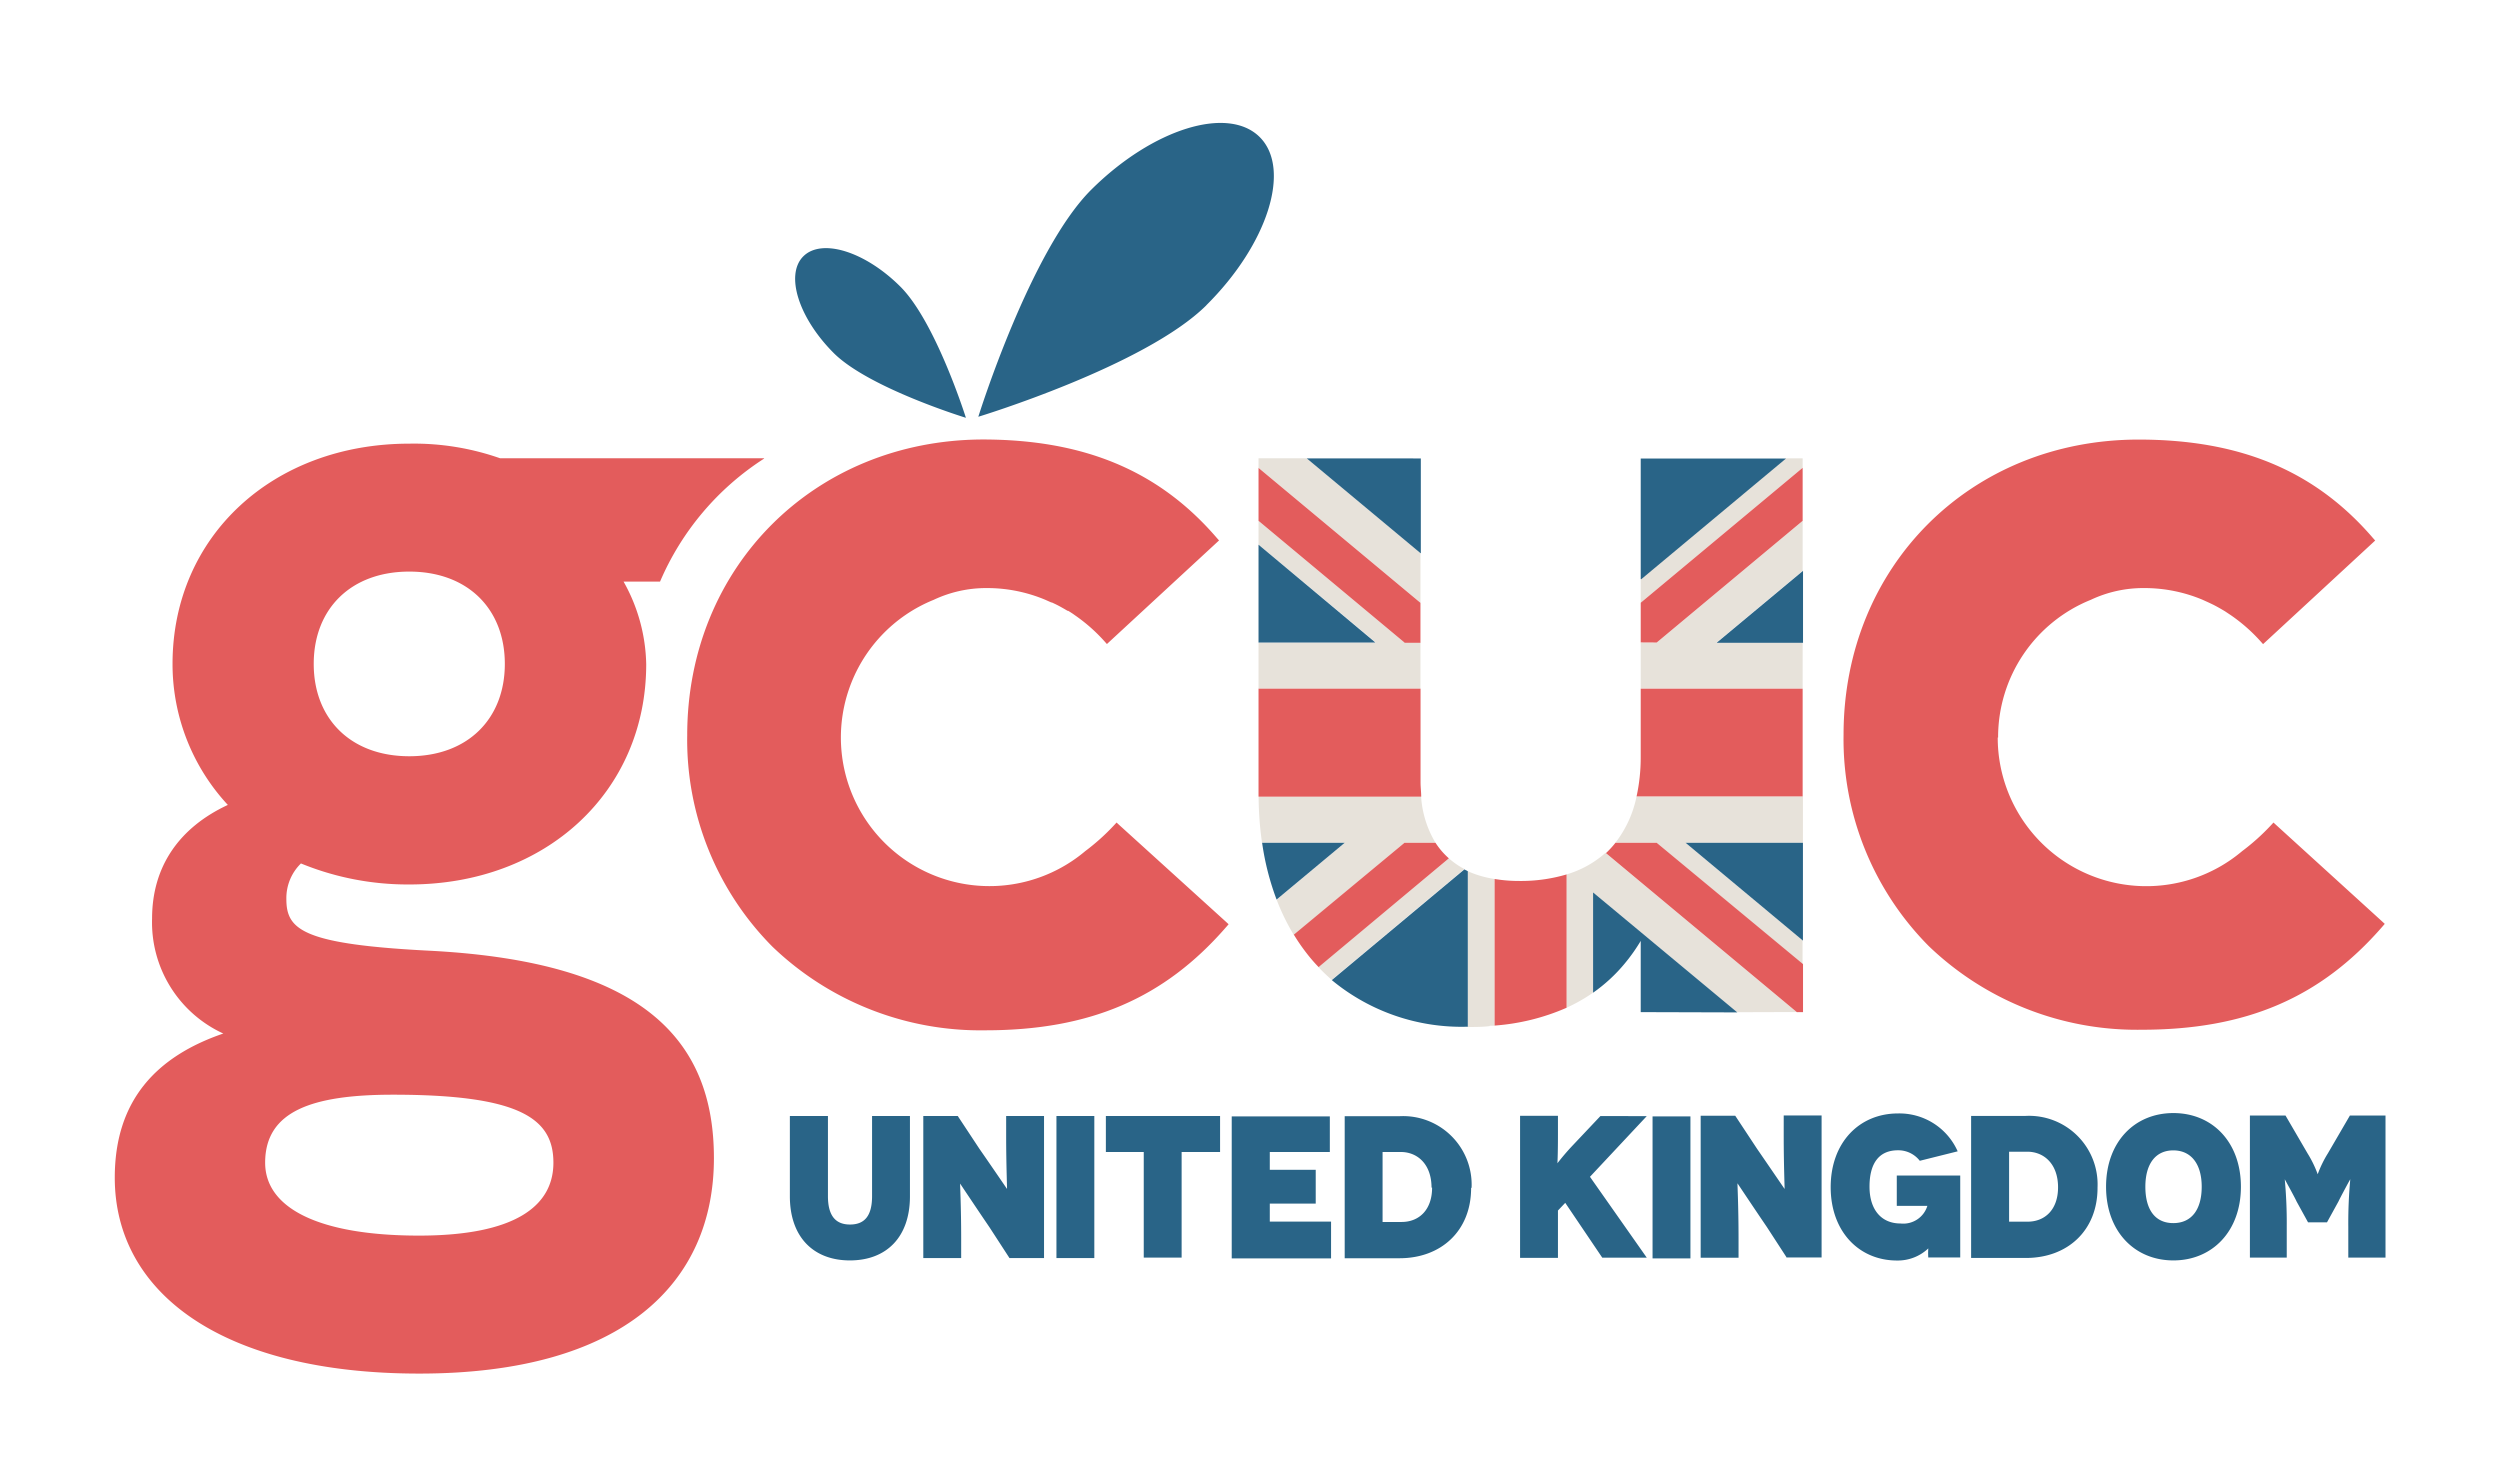
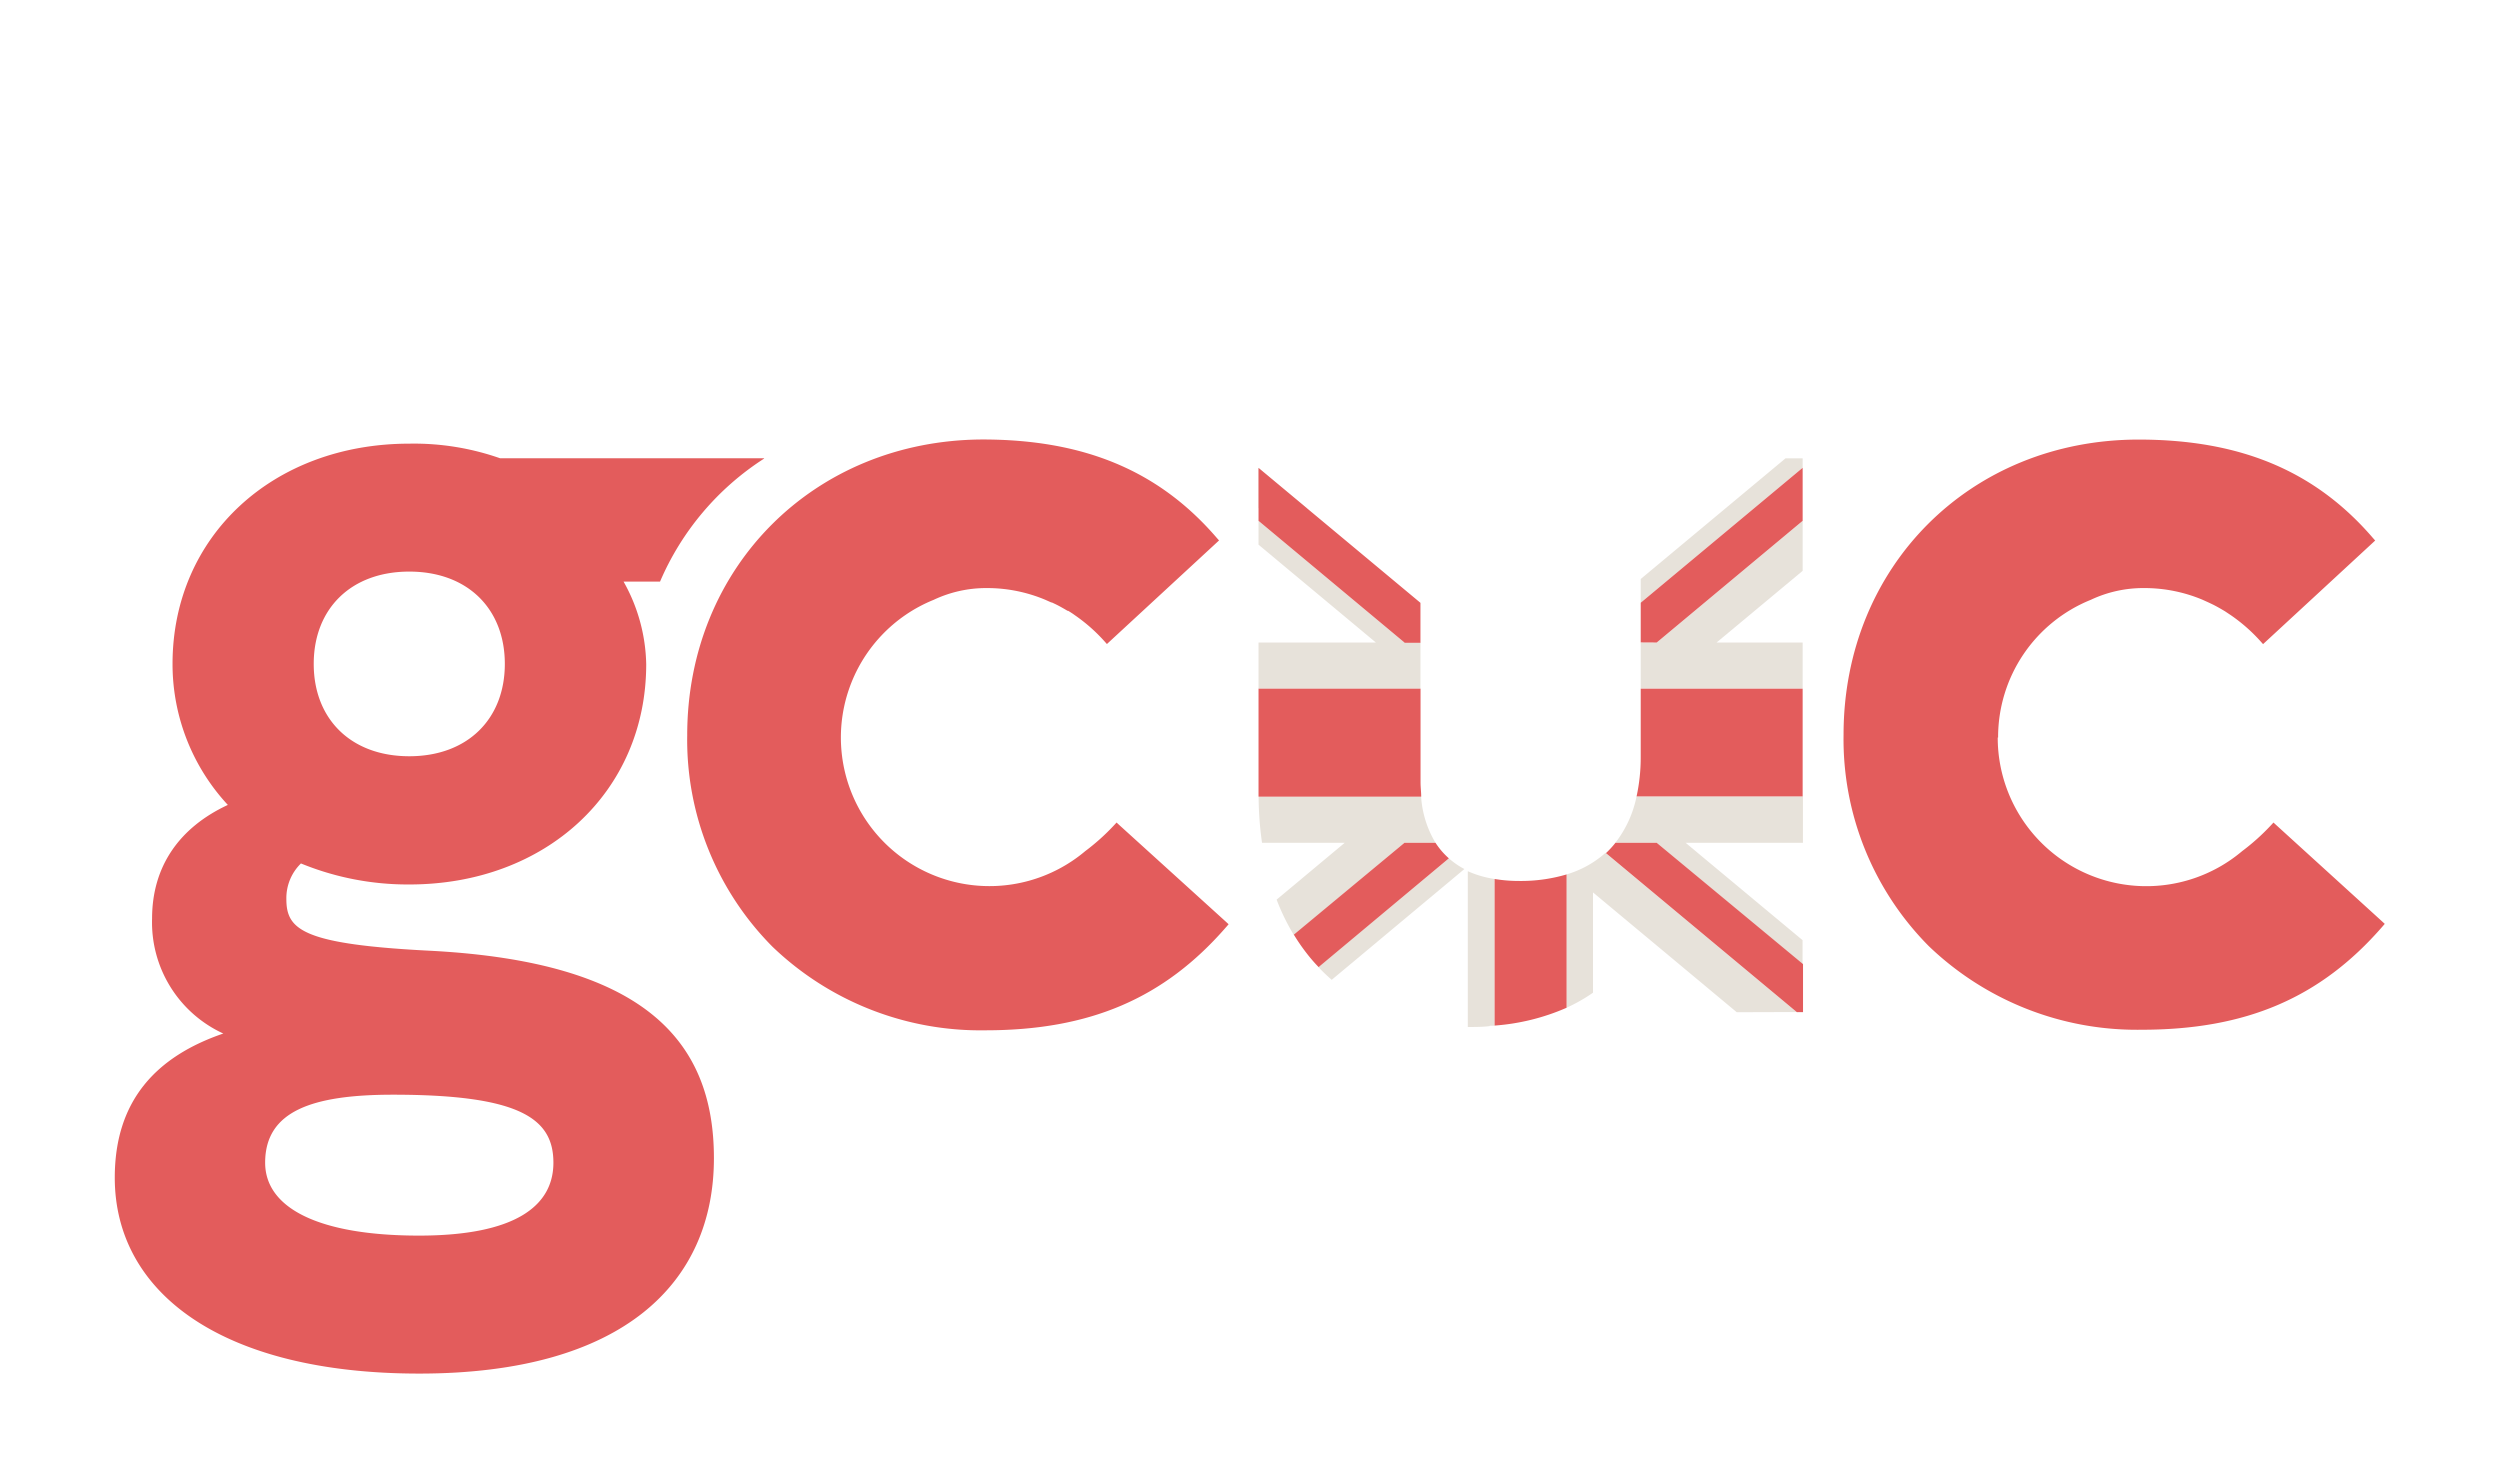
<svg xmlns="http://www.w3.org/2000/svg" id="Layer_1" data-name="Layer 1" viewBox="0 0 264 154">
  <defs>
    <style>
      .cls-1 {
        fill: #e7e2da;
      }

      .cls-2 {
        fill: #e35c5c;
      }

      .cls-3 {
        fill: #296487;
      }
    </style>
  </defs>
  <title>logo-mobile</title>
  <g>
-     <path class="cls-1" d="M190.36,99.29,178,89h12.39V84.1H172.82A11.72,11.72,0,0,1,170.58,89h4.36l15.41,12.85V99.29Zm-17.1-26.58h17.1V67.85h-9.09l9.09-7.57V55L174.95,67.85h-1.69v4.87Zm0-9.06,17.1-14.25v-1h-1.81L173.26,61.14v2.52Zm16.47,43.22L169.54,90.06a10.69,10.69,0,0,1-4.12,2.28v14.08a17.58,17.58,0,0,0,2.8-1.59V94.24l15.18,12.65Zm-32.41,1.45.51,0V92.82A10.83,10.83,0,0,1,155,92v16.45c.78,0,1.55,0,2.3-.09Zm-16.68-4.86,14-11.69A8.15,8.15,0,0,1,153,90.64l-13.78,11.48a19.35,19.35,0,0,0,1.41,1.35ZM148.31,89h3.28a10.82,10.82,0,0,1-1.52-4.87H132.91a35.62,35.62,0,0,0,.36,4.87H142l-7.19,6a23,23,0,0,0,1.83,3.75L148.31,89ZM132.9,72.72H150V67.85h-1.69L132.9,55v2.52l12.39,10.33H132.9v4.87Zm0-23.31L150,63.66V58.39l-12-10H132.9v1Z" />
+     <path class="cls-1" d="M190.36,99.29,178,89h12.39V84.1H172.82A11.72,11.72,0,0,1,170.58,89h4.36l15.41,12.85V99.29Zm-17.1-26.58h17.1V67.85h-9.09l9.09-7.57V55L174.95,67.85h-1.69v4.87Zm0-9.06,17.1-14.25v-1h-1.81L173.26,61.14v2.52Zm16.47,43.22L169.54,90.06a10.69,10.69,0,0,1-4.12,2.28v14.08a17.58,17.58,0,0,0,2.8-1.59V94.24l15.18,12.65Zm-32.41,1.45.51,0V92.82A10.83,10.83,0,0,1,155,92v16.45c.78,0,1.55,0,2.3-.09Zm-16.68-4.86,14-11.69A8.15,8.15,0,0,1,153,90.64l-13.78,11.48a19.35,19.35,0,0,0,1.41,1.35ZM148.31,89h3.28a10.82,10.82,0,0,1-1.52-4.87H132.91a35.62,35.62,0,0,0,.36,4.87H142l-7.19,6a23,23,0,0,0,1.83,3.75L148.31,89ZM132.9,72.72H150V67.85h-1.69L132.9,55v2.52l12.39,10.33H132.9v4.87Zm0-23.31L150,63.66l-12-10H132.9v1Z" />
    <path class="cls-2" d="M211,77.88a15.64,15.64,0,0,1,9.79-14.54,13,13,0,0,1,5.66-1.24,15.88,15.88,0,0,1,6.13,1.23l.64.29,0,0,.38.18c.43.21.85.45,1.27.7l0,0,.1.06.63.42a17.64,17.64,0,0,1,3.13,2.76l.25.28.28-.26,11.29-10.43.27-.25-.24-.27c-6.1-7.09-14-10.39-24.74-10.39-17.76,0-31.16,13.39-31.16,31.16a31,31,0,0,0,9,22.33,31.72,31.72,0,0,0,22.49,8.83c11,0,18.87-3.36,25.42-10.9l.24-.28-.27-.25L240.35,87.11l-.27-.25-.25.27a22.94,22.94,0,0,1-3.06,2.75,15.69,15.69,0,0,1-25.81-12Zm-21.23,29h.63v-5.07L174.95,89h-4.36a9.65,9.65,0,0,1-1,1.09l20.19,16.82ZM172.82,84.1h17.54V72.72h-17.1v7.15a19.4,19.4,0,0,1-.44,4.24Zm2.13-16.25L190.36,55v-5.6l-17.1,14.25v4.19ZM157.84,108.3a23.07,23.07,0,0,0,7.59-1.88V92.34a17,17,0,0,1-5,.69,15.62,15.62,0,0,1-2.6-.21V108.3Zm-18.6-6.17L153,90.64A7.92,7.92,0,0,1,151.59,89h-3.28L136.63,98.7a20.73,20.73,0,0,0,1.38,2q.58.75,1.23,1.42Zm-6.33-18h17.17c0-.49-.07-1-.07-1.5V72.72H132.9V83.8c0,.1,0,.2,0,.3Zm15.41-16.25H150V63.66L132.9,49.41V55l15.41,12.85Zm-18.82,30,.24-.28-.27-.25L118.18,87.11l-.27-.25-.25.27a23,23,0,0,1-3.06,2.75,15.69,15.69,0,1,1-16-26.54,13,13,0,0,1,5.66-1.24,15.88,15.88,0,0,1,6.13,1.24l.63.28.06,0,.38.18c.43.21.85.45,1.27.7l.06,0,.09.05c.21.13.43.27.63.42a17.66,17.66,0,0,1,3.13,2.76l.25.28.28-.26,11.29-10.43.27-.25-.24-.27c-6.1-7.09-14-10.39-24.74-10.39C86,46.48,72.57,59.88,72.57,77.64a31,31,0,0,0,9,22.33,31.72,31.72,0,0,0,22.49,8.83c11,0,18.87-3.36,25.42-10.9ZM80.67,48.39H52.8a27.45,27.45,0,0,0-9.58-1.54c-14.37,0-25,9.75-25,23.26A21.85,21.85,0,0,0,24.06,85c-5.13,2.39-8,6.5-8,12a12.91,12.91,0,0,0,7.52,12.14c-7,2.4-11.46,7-11.46,15.22,0,12.14,11.29,20.69,32.15,20.69,21.55,0,31.12-9.58,31.12-22.75,0-12.66-7.7-20.69-29.76-21.89-13.68-.68-15.39-2.22-15.39-5.47a5.12,5.12,0,0,1,1.54-3.76,29.72,29.72,0,0,0,11.46,2.22c14.37,0,25-9.75,25-23.26a18.43,18.43,0,0,0-2.39-8.72h3.85a29,29,0,0,1,11-13ZM41.51,115.6c13.51,0,16.93,2.57,16.93,7.18s-4.1,7.7-14.19,7.7c-10.6,0-16.25-2.91-16.25-7.7,0-5.47,5-7.18,13.51-7.18Zm11.8-45.49c0,5.81-3.93,9.75-10.09,9.75s-10.09-3.93-10.09-9.75,3.93-9.75,10.09-9.75,10.09,3.93,10.09,9.75Z" />
-     <path class="cls-3" d="M251.91,132.8v-15h-3.76l-2.33,4a11.84,11.84,0,0,0-1.07,2.2h0a11.83,11.83,0,0,0-1.07-2.2l-2.33-4h-3.76v15h3.89v-3.27a49.59,49.59,0,0,0-.21-5h0s1.13,2.05,1.24,2.33l1.22,2.22h2l1.22-2.22c.11-.26,1.22-2.33,1.24-2.33h0a49.55,49.55,0,0,0-.21,5v3.27Zm-15.27-7.48c0-4.7-3-7.78-7.13-7.78s-7.11,3.08-7.11,7.78,3,7.78,7.11,7.78,7.13-3.08,7.13-7.78Zm-4.14,0c0,2.41-1.07,3.84-3,3.84s-2.95-1.43-2.95-3.84,1.07-3.84,2.95-3.84,3,1.43,3,3.84Zm-11,.06a7.24,7.24,0,0,0-7.6-7.54h-5.75v15h5.79c4.38,0,7.56-2.88,7.56-7.41Zm-4.17,0c0,2.35-1.37,3.63-3.23,3.63h-1.94v-7.39h1.92c1.79,0,3.25,1.32,3.25,3.76Zm-13.71,7.41H207v-8.65H200.3v3.2h3.23a2.66,2.66,0,0,1-2.84,1.86c-2,0-3.27-1.43-3.27-3.89s1-3.84,3-3.84a2.87,2.87,0,0,1,2.31,1.11l4-1a6.73,6.73,0,0,0-6.3-4c-4.1,0-7.11,3.08-7.11,7.78s3,7.75,7,7.75a4.68,4.68,0,0,0,3.31-1.28h0a6.18,6.18,0,0,0,0,1Zm-14.91,0h3.65v-15h-4V120c0,3,.11,5.55.09,5.55h0s-2.05-3-2.9-4.23l-2.31-3.5h-3.65v15h4v-2.05c0-3.46-.13-5.81-.11-5.81h0s1.88,2.82,3.1,4.61l2.11,3.25ZM178,89l12.39,10.33V89Zm3.31-21.12h9.09V60.28l-9.09,7.57Zm-8-6.71,15.29-12.75H173.26V61.14Zm10.15,45.74L168.23,94.24v10.59a16.91,16.91,0,0,0,3.38-3.13,18.7,18.7,0,0,0,1.65-2.34h0v7.52Zm-19,16s.06-.83.06-3.08v-2h-4v15h4v-5l.77-.81,3.91,5.79h4.7l-6-8.54,6-6.41H169l-2.88,3.05a25.06,25.06,0,0,0-1.71,2Zm-9.06,2.5a7.24,7.24,0,0,0-7.6-7.54H142v15h5.79c4.38,0,7.56-2.88,7.56-7.41Zm-4.17,0c0,2.35-1.37,3.63-3.23,3.63H146v-7.39h1.92c1.79,0,3.25,1.32,3.25,3.76Zm3.81-17H155V92l-.36-.19-14,11.69A21.48,21.48,0,0,0,155,108.42Zm-5-50h0v-10H138l12,10ZM127.39,32.23c6.47-6.42,9-14.37,5.65-17.74s-11.31-.9-17.78,5.52-11.95,24-11.95,24,17.61-5.35,24.08-11.77ZM88.08,37.32C91.82,41,102,44.12,102,44.12S98.82,34,95.08,30.27s-8.33-5.14-10.26-3.19-.47,6.53,3.26,10.24Zm-.67,80.53h-4v8.48c0,4.29,2.48,6.77,6.34,6.77s6.34-2.46,6.34-6.77v-8.48h-4v8.46c0,2.11-.81,3-2.33,3s-2.33-.92-2.33-3v-8.46Zm13.73,0H97.5v15h4v-2.05c0-3.46-.13-5.81-.11-5.81h0s1.88,2.82,3.1,4.61l2.11,3.25h3.65v-15h-4V120c0,3,.11,5.55.09,5.55h0s-2.05-3-2.91-4.23l-2.31-3.5Zm14.42,0h-4v15h4v-15Zm13.29,0H116.78v3.8h4V132.8h4V121.65h4.06v-3.8Zm4-50h12.39L132.9,57.52V67.85ZM134.8,95,142,89h-8.72a28.08,28.08,0,0,0,1.53,6Zm5.63,22.89H130.07v15h10.49V129h-6.47v-1.9h4.85v-3.57h-4.85v-1.88h6.34v-3.8Zm38.08,0h-4v15h4v-15Z" />
  </g>
</svg>